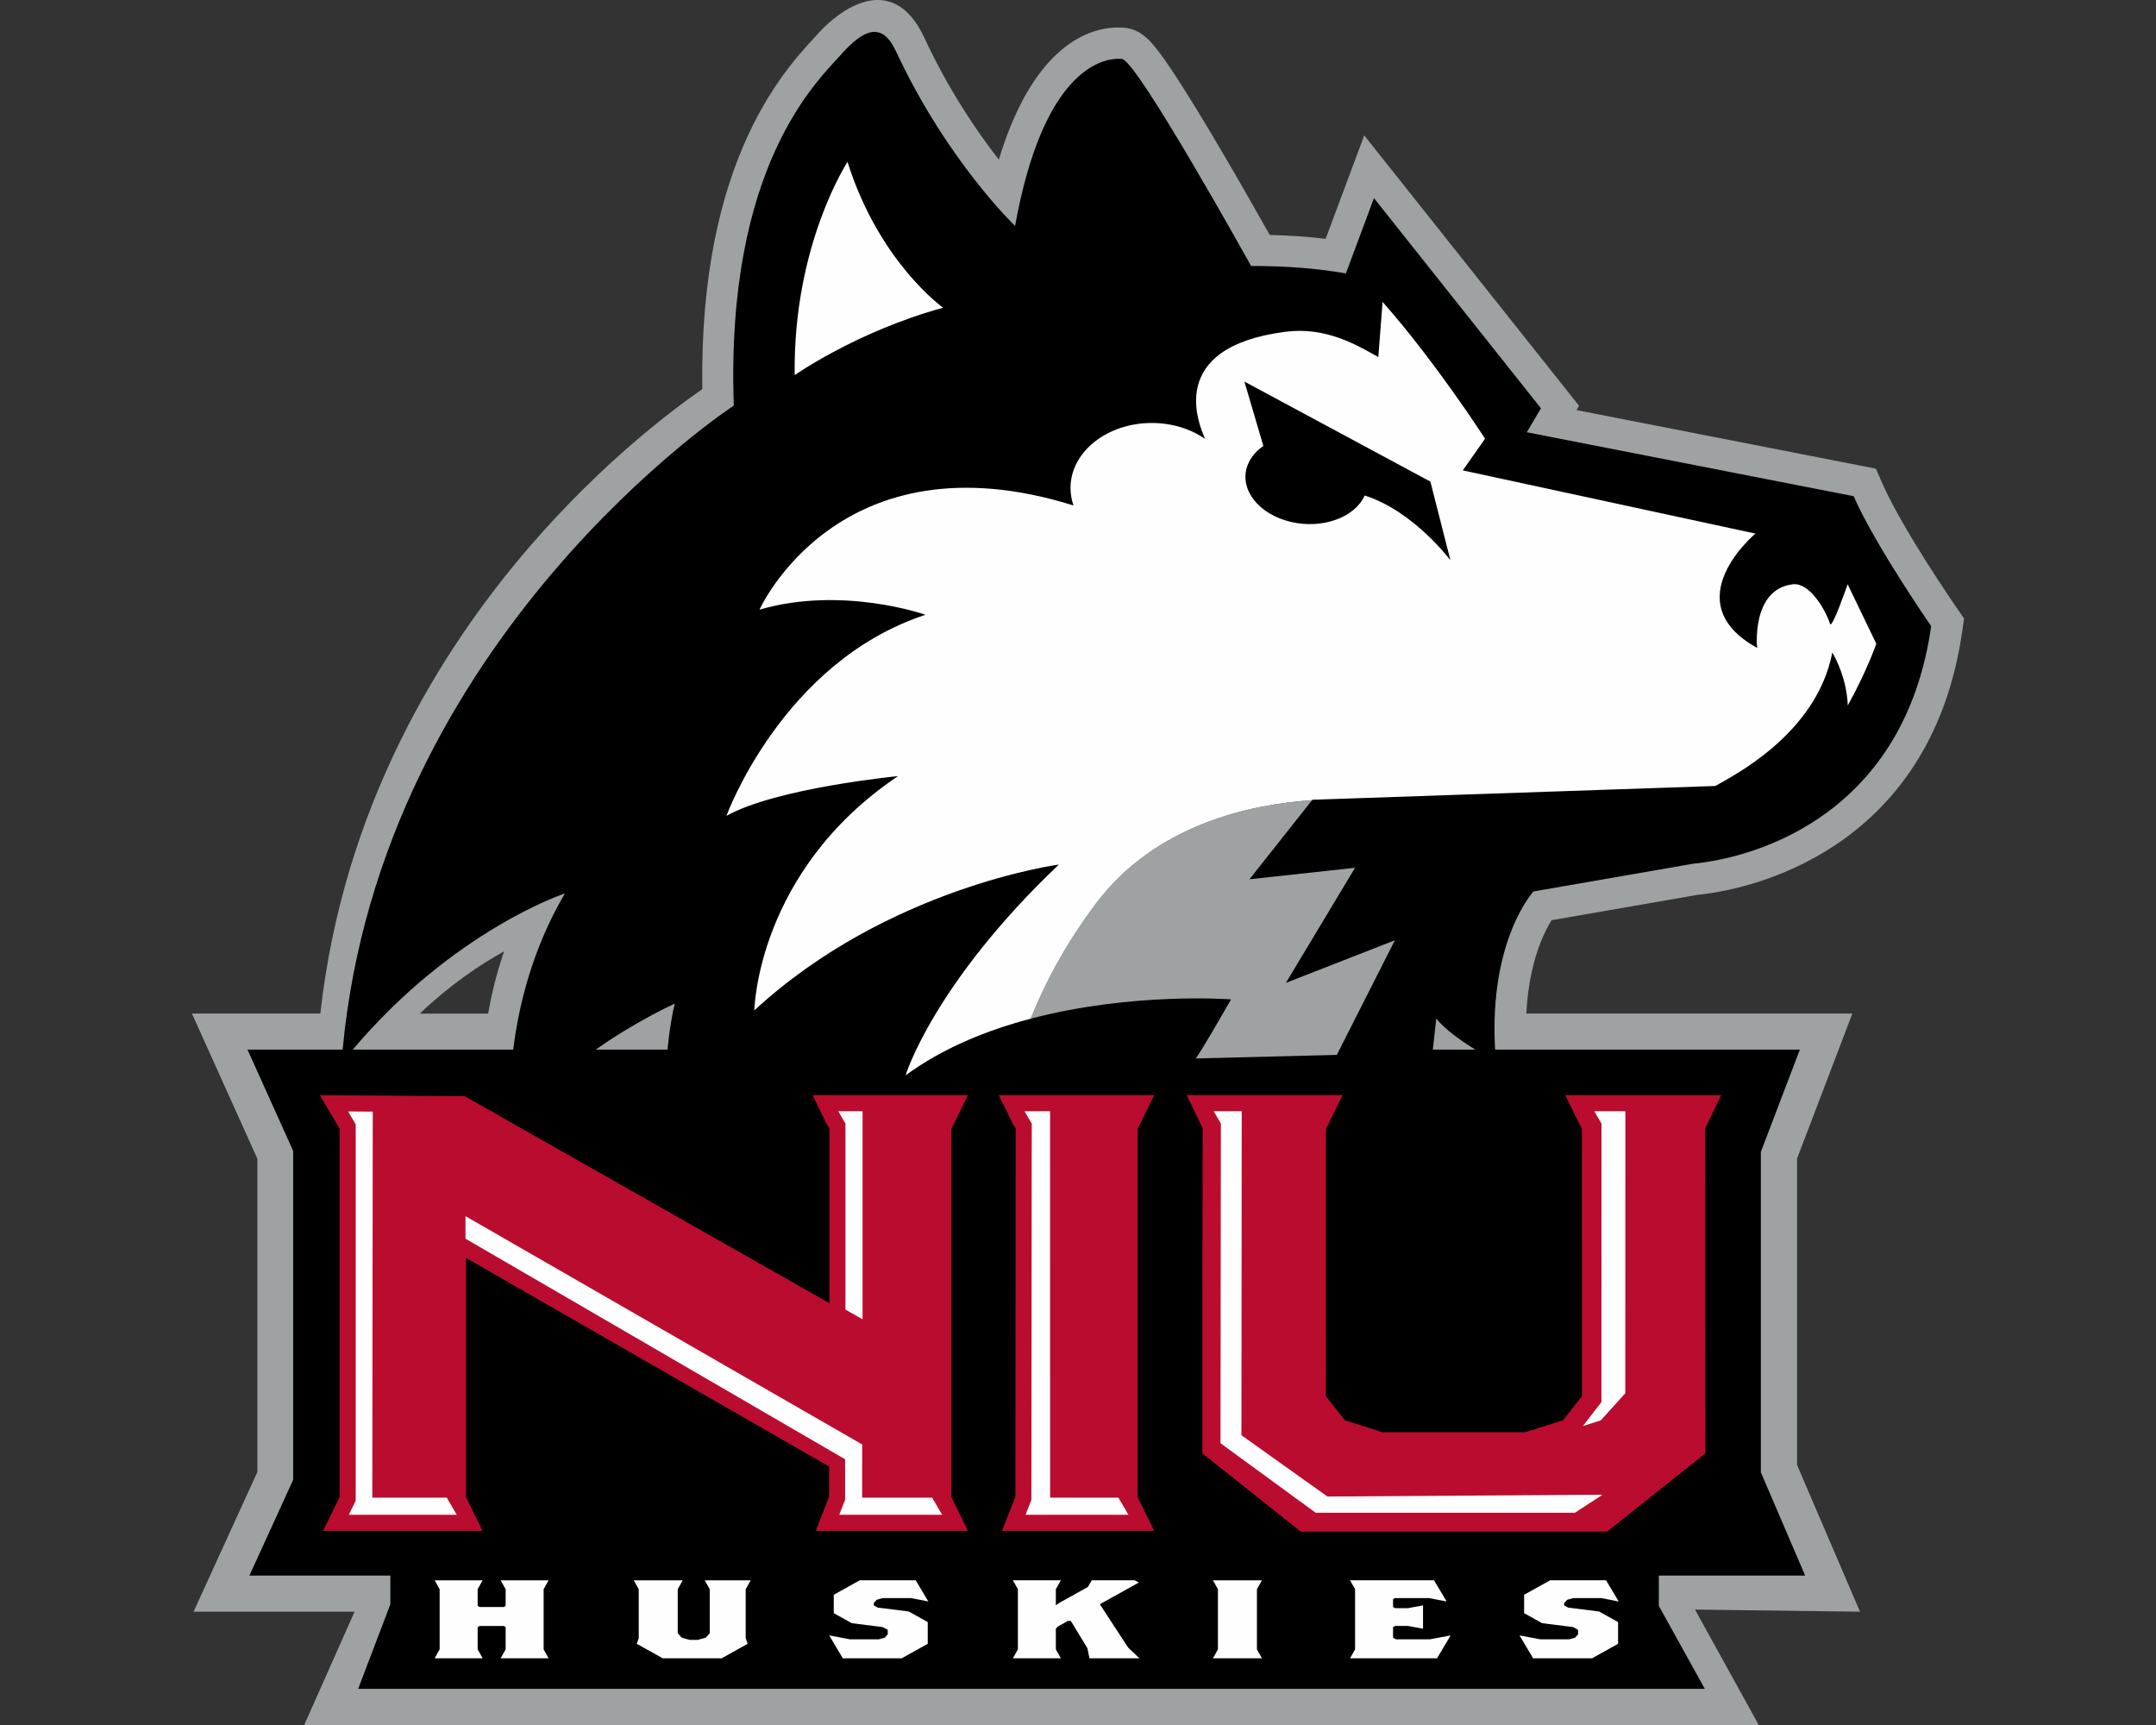
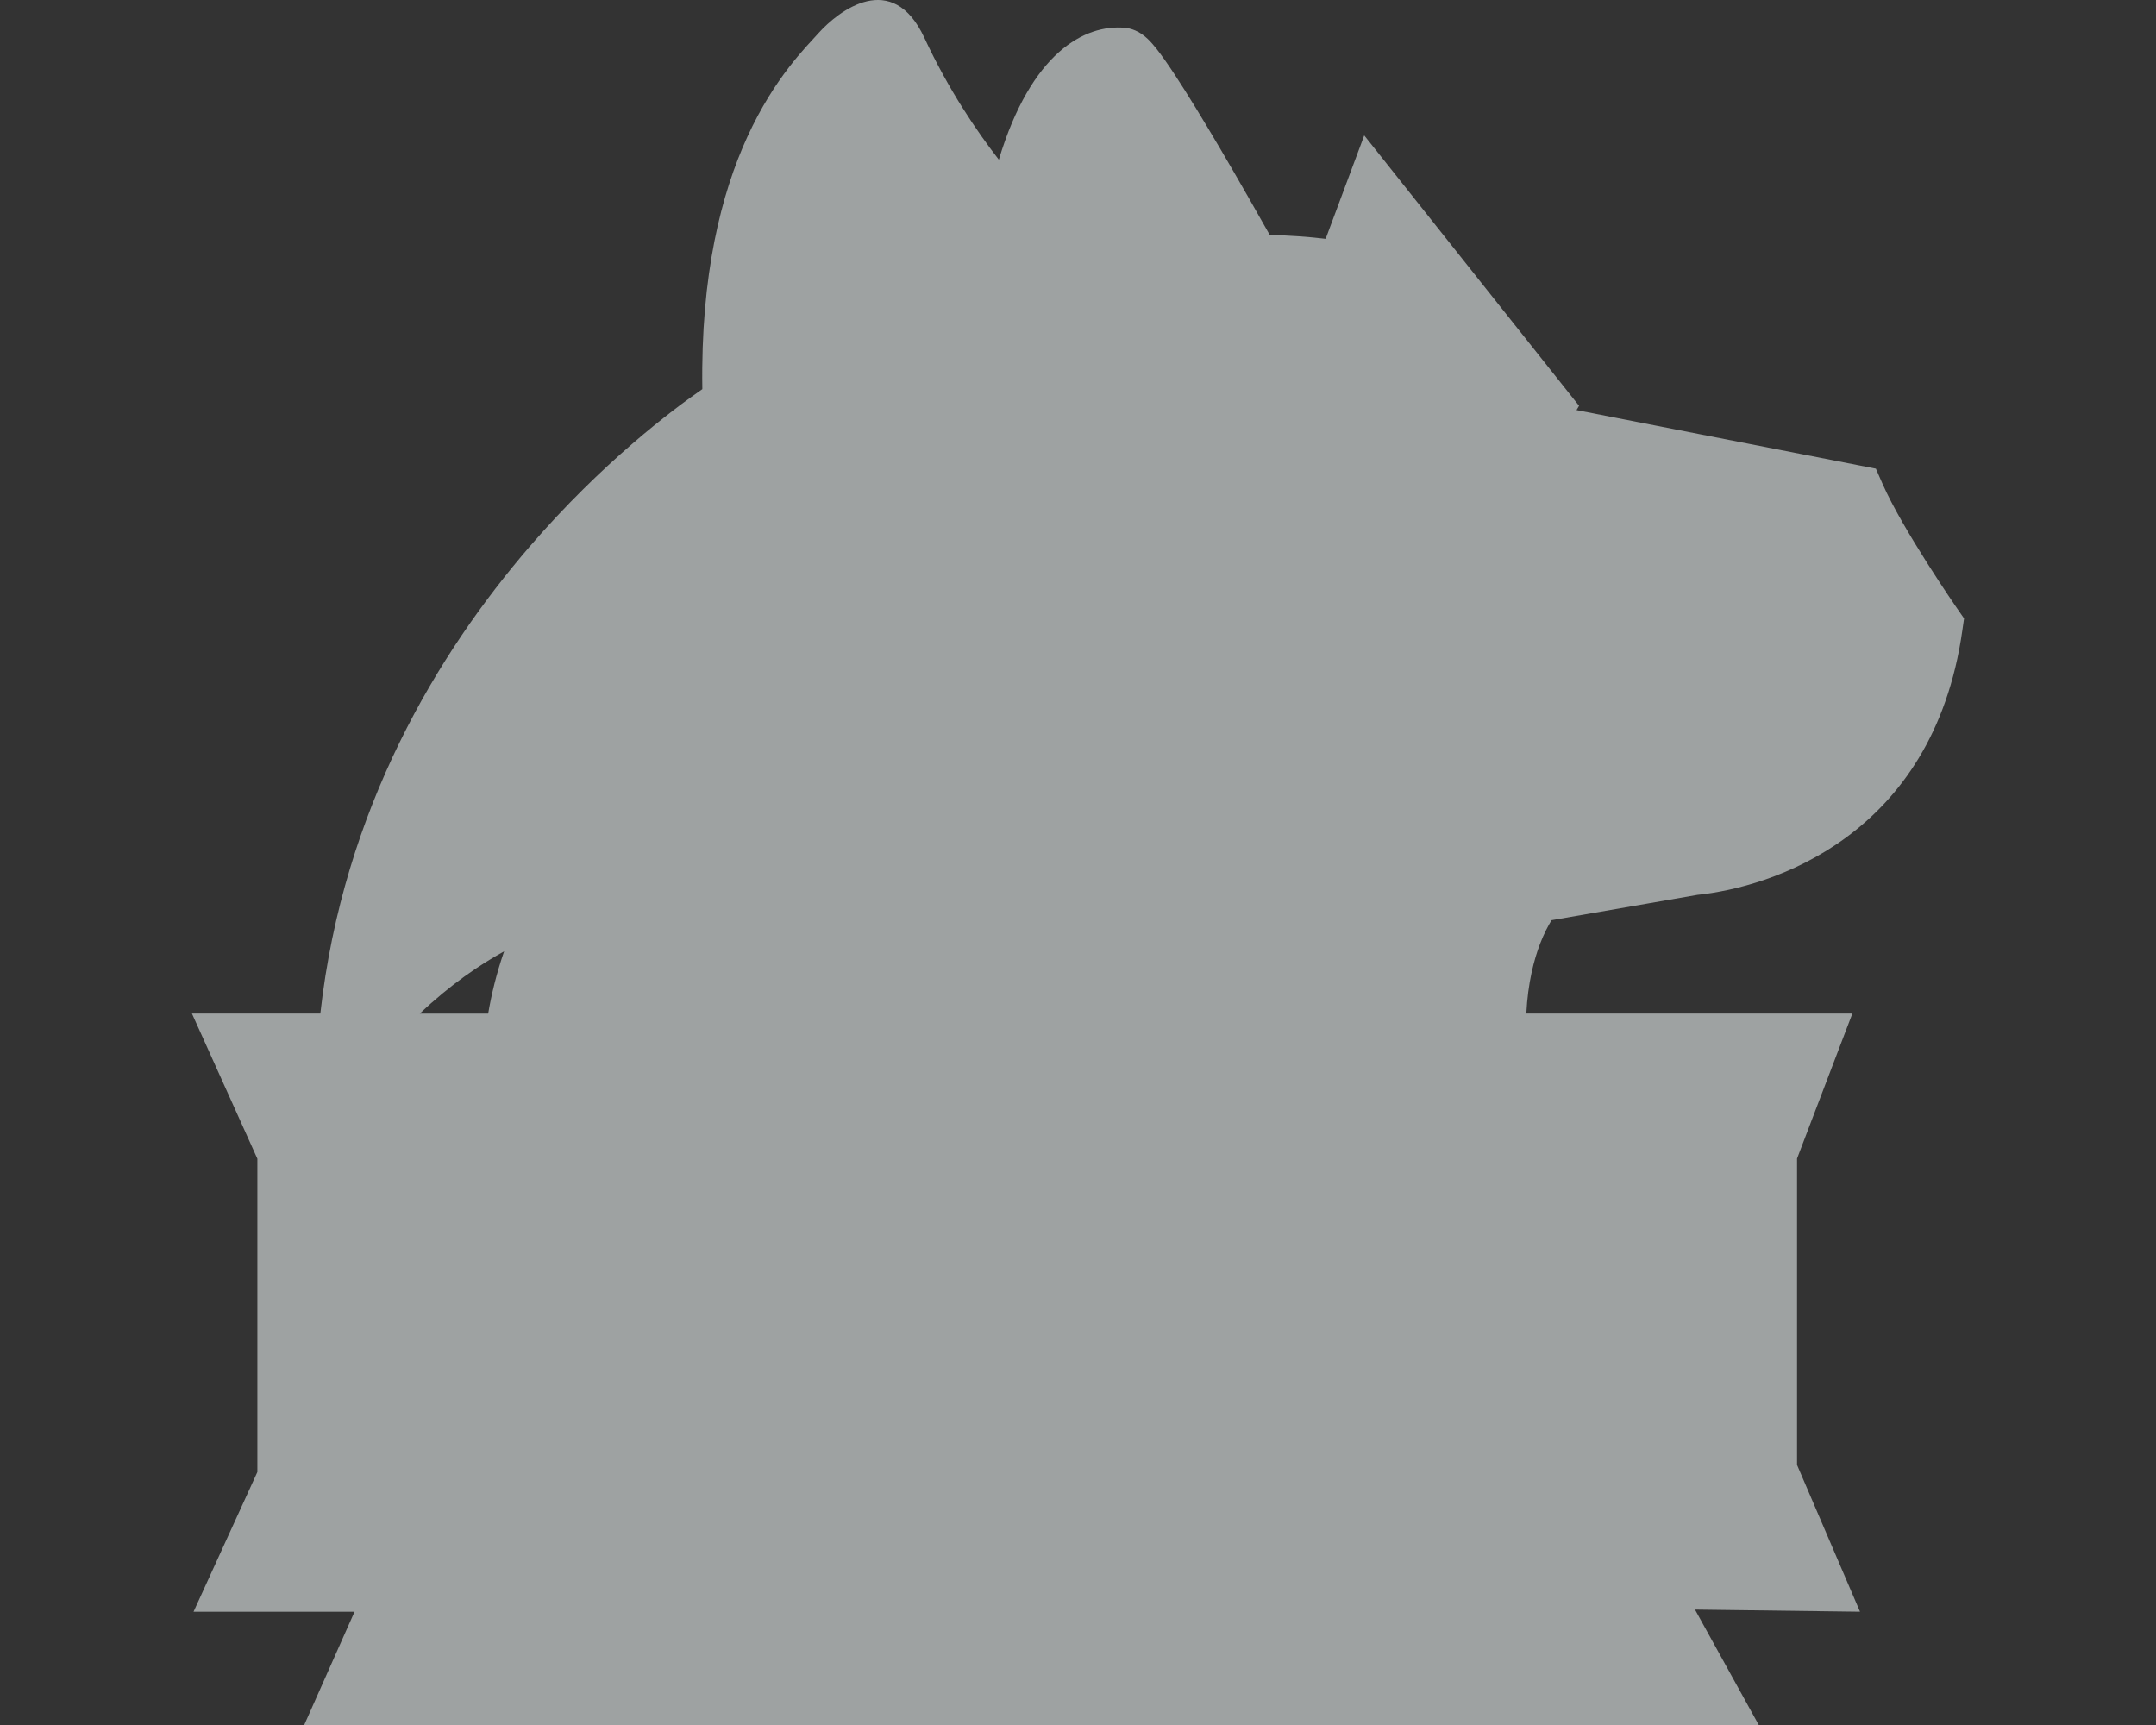
<svg xmlns="http://www.w3.org/2000/svg" xml:space="preserve" width="2000px" height="1600px" version="1.1" style="shape-rendering:geometricPrecision; text-rendering:geometricPrecision; image-rendering:optimizeQuality; fill-rule:evenodd; clip-rule:evenodd" viewBox="0 0 2000 1600">
  <rect x="0" y="0" width="2000" height="1600" fill="#333333" stroke="none" />
  <defs>
    <style type="text/css">
   
    .fil3 {fill:#FEFEFE}
    .fil1 {fill:black;fill-rule:nonzero}
    .fil0 {fill:#9EA2A2;fill-rule:nonzero}
    .fil2 {fill:#BA0C2F;fill-rule:nonzero}
   
  </style>
  </defs>
  <g id="Capa_x0020_1">
    <g id="Northern_x0020_Illinois_x0020_Huskies.cdr">
      <path class="fil0" d="M1815.43 564.26c-0.5,-0.73 -50.43,-72.94 -69.18,-115.64l-6.1 -13.92 -277.7 -54.33 2.36 -3.98 -199.28 -250.79 -35.8 95.91c-15.68,-1.88 -32.9,-3.14 -51.87,-3.59 -10.07,-17.88 -28.06,-49.66 -46.81,-81.48 -14.38,-24.36 -29.18,-48.77 -41.28,-67.16 -6.5,-9.89 -12.3,-18.13 -16.91,-23.99 -2.47,-3.09 -5.28,-6.41 -8.24,-9.23 -8,-7.64 -15.94,-9.79 -20.97,-10.25 -37.42,-3.43 -87.12,22.8 -117.08,122.3 -20.59,-26.49 -46.71,-64.93 -69.06,-112.99 -29.68,-63.75 -79.5,-25.34 -98.45,-4.14 -5.78,6.46 -15.73,16.53 -27.31,31.62 -12.15,15.82 -25.84,36.77 -38.45,64.26 -24.06,52.52 -43.44,127.48 -41.78,234.08 -27.9,19.27 -92.92,68.08 -160.12,145.97 -84.38,97.87 -173.01,242.77 -194.25,433.23l-119.09 0 60.69 134.66 0 290.56 -59.2 129.56 149.36 0 -46.71 105.08 1349.3 0 -59.16 -107.05 153.09 1.97 -58.41 -136.13 0 -284.14 51.31 -134.51 -302.45 0c1.44,-28.52 7.08,-49.98 12.83,-64.95 3.61,-9.36 7.58,-16.76 10.55,-21.64l135.18 -23.49c67.65,-6.93 218.57,-53.3 245.88,-245.1l1.62 -11.31 -6.51 -9.39 0 0zm-1426.02 375.88c28.27,-26.78 55.49,-45.24 78.23,-57.74 -7.1,20.56 -11.78,40.02 -14.8,57.74l-63.43 0z" />
      <g>
-         <path class="fil1" d="M1422.5 826.86l147.83 -25.69c60.8,-5.93 196.36,-46.7 221.1,-220.38 0,0 -51.8,-74.7 -71.92,-120.54l-303.2 -59.32 13.15 -22.21 -154.91 -194.94 -26.07 69.85c-24.36,-4.35 -53.24,-6.94 -87.93,-6.94 0,0 -105.87,-190.75 -119.73,-192.01 -20.11,-1.84 -73.58,12.82 -99.18,154.9 0,0 -63.2,-60.35 -110.61,-162.23 -12.79,-27.52 -29.8,-20.29 -50.58,2.96 -21.91,24.54 -107.51,103.18 -99.75,325.9 0,0 -326.9,213.79 -362.86,597.33l-88.25 0 42.36 93.99 0 305.07 -40.57 88.78 130.73 0 0 26.63 -29.86 78.45 1249.2 0 -42.67 -76.97 0 -28.11 135.76 0 -41.1 -95.75 0 -297.23 36.19 -94.86 -282.7 0c-5.89,-101.76 35.57,-146.68 35.57,-146.68l0 0zm-796.53 104.05c-2.97,11.89 -5.18,26.52 -6.76,42.63l-66.57 0c38.54,-27.17 73.33,-42.63 73.33,-42.63zm-298.7 42.63c93.74,-111.01 196.74,-144.85 196.74,-144.85 -30.19,51.47 -42.88,103.9 -47.9,144.85l-148.84 0zm1001.91 0c1.88,-16.62 3.16,-28.8 3.16,-28.8 7.97,10.1 23.58,20.98 36.19,28.8l-39.35 0z" />
-       </g>
-       <path class="fil2" d="M296.75 1015.82l18.33 31.12 0 341.59 -15.37 31.4 147.94 0 -15.38 -31.4 0 -221.79 336.83 193.49 0 28.04 -12.38 31.66 141.17 0 -15.38 -31.41 0 -341.31 15.38 -31.4 -144.17 0 13.17 26.82 2.53 3.94 0 162.19 -338.36 -192.02 -134.31 -0.93 0 0.01zm629.78 0l13.13 26.83 2.53 3.93 -0.28 341.7 -12.42 31.66 141.2 0 -15.41 -31.41 0 -341.31 15.41 -31.41 -144.16 0 0 0.01zm174.31 0l14.84 30.77 -0.29 148.09 0 153.39 91.22 72.55 284.25 0 91.18 -72.55 -0.22 -301.49 14.84 -30.76 -144.62 0 15.41 31.4 0.07 247.8 -17.62 22.35 -35.14 11.13 -132.07 0 -35.13 -11.13 -17.63 -22.35 0.07 -67.44 0 -180.36 15.42 -31.41 -144.6 0 0.02 0.01z" />
-       <path class="fil0" d="M1016.55 838.08c-29.31,38.99 -48.29,76.12 -60.52,106.82 94.47,-24.93 185.96,-17.95 185.96,-17.95 -25.34,44.42 -32.65,54.81 -32.65,54.81l130.74 -3.3 53.88 -106.34 -101.1 39.52 64.13 -106.73 -97.92 10.64 58.01 -73.31c-58.74,3.96 -145.8,23.08 -200.53,95.84z" />
-       <path class="fil3" d="M786.2 150.16c0,0 -50.61,76.99 -49.02,197.78 0,0 57.98,-40.71 137.71,-62.52 0,0 -59.42,-42.15 -88.69,-135.26l0 0zm496.34 129.89l-3.96 51.11c-19.89,-11.06 -48.42,-28.38 -86.55,-23.39 -111.28,14.61 -79.67,86.52 -74.13,99.34 -13.24,-9.2 -30.54,-14.78 -49.44,-14.78 -41.64,0 -75.41,26.98 -75.41,60.25 0,5.63 0.97,11.09 2.77,16.24 -217.82,-67.84 -291.27,96.66 -291.27,96.66 76.99,-22.44 154.01,4.75 154.01,4.75 -132.95,43.66 -184.68,186.53 -184.68,186.53 46.32,-25.96 159.14,-36.88 159.14,-36.88 -131.33,88.44 -133.24,217.27 -133.24,217.27 123.65,-114.08 282.47,-135.25 282.47,-135.25 -116.44,110.71 -142.2,195.53 -142.2,195.53 34.61,-25.39 75.61,-41.9 116.05,-52.55 12.23,-30.7 31.22,-67.82 60.54,-106.81 54.72,-72.78 141.78,-91.91 200.53,-95.88l0.32 -0.39 373.73 -12.77c14.5,-8.54 93.63,-47.23 108.52,-123.77 0,0 13.34,21.36 14.34,49.08 17.79,-32.05 26.47,-57.27 26.47,-57.27l-26.59 -55.13c0,0 -14.51,41.91 -16.27,36.74 -4.82,-14.2 -19.35,-38.55 -34.6,-36.74 -38.79,4.62 -33.11,59.02 -33.11,59.02 -77.19,-42.81 -1.59,-106.03 -1.57,-106.03l-271.47 -58.63 20.68 -29.37c0,0 -46.18,-71.69 -95.07,-126.88l-0.01 0zm-128.18 73.87l172.53 92.79 18.58 72.98c0,0 -33.9,-45.59 -79.52,-60.1 -9.13,20.31 -38.89,31.26 -68.06,24.58 -30.32,-6.94 -48.59,-30.28 -40.78,-52.13 2.63,-7.34 7.88,-13.6 14.84,-18.38l-17.59 -59.74 0 0zm-376.75 676.81l6.67 11.45 0 172.53 15.87 8.98 0 -192.96 -22.54 0 0 0zm172.8 0l6.67 11.45 -0.32 348.93 -5.42 13.91 95.46 0 -9.34 -15.92 -63.32 0 -0.04 -358.36 -23.69 0 0 -0.01zm175.45 0l6.67 11.41 -0.36 296.49 88.33 64.53 240.45 0 25.61 -16.73 -255.19 1.64 -79.76 -56.84 0.28 -300.49 -26.04 0 0.01 -0.01zm353.07 0l6.67 11.45 -0.04 258.28 -17.16 22.25 16.55 -5.26 22.76 -25.18 0.07 -261.53 -28.86 0 0.01 -0.01zm-1156.03 0.18l7.06 11.98 0 349.12 -6.38 13.02 100.17 0 -9.31 -15.92 -69.07 0 0.43 -358.05 -22.9 -0.14 0 -0.01zm108.91 97.12l0 20.89 352.17 204.62 0 37.56 -5.45 13.92 95.46 0 -9.34 -15.92 -64.9 0 0.08 -49.29 -368.01 -211.77 -0.01 -0.01zm-28.61 337.76l4.64 8.26 0 55.81 -4.64 8.26 44.53 0 -4.64 -8.26 0 -20.68 1.85 -1.04 22.26 0 1.86 1.04 0 20.68 -4.64 8.26 44.48 0 -4.6 -8.26 0 -55.81 4.6 -8.26 -44.48 0 4.64 8.26 0 15.49 -1.86 1.04 -22.26 0 -1.85 -1.04 0 -15.49 4.64 -8.26 -44.53 0 0 0zm184.68 0l4.64 8.26 0 45.47 -1.86 5.15 24.12 13.45 54.69 0 24.12 -13.45 -1.86 -5.15 0 -45.47 4.64 -8.26 -42.64 0 4.64 8.26 0 40.82 -3.74 4.15 -7.39 2.03 -7.42 0 -7.42 -2.03 -3.71 -4.15 0 -40.82 4.64 -8.26 -45.45 0 0 0zm209.67 0l-24.12 13.41 0 17.07 16.7 9.3 28.75 3.61 4.64 2.58 0 4.15 -2.78 3.11 -5.57 1.53 -26.5 0 -19.48 -3.65 12.63 21.22 54.69 0 24.11 -13.46 0 -20.14 -17.63 -9.8 -28.75 -3.62 -3.71 -2.07 0 -2.08 2.78 -3.11 5.57 -1.54 26.32 0 15.95 3.12 -11.67 -19.64 -51.94 0 0.01 0.01zm142.06 0l4.63 8.26 0 55.81 -4.63 8.26 44.48 0 -4.64 -8.26 0 -19.14 1.86 -2.04 9.27 -5.19 2.78 0 15.38 25.33 1.89 9.3 46.34 0 -10.38 -9.84 -26.33 -40.28 36.18 -20.14 -3.75 -2.07 -39.85 0 -3.71 6.19 -26.89 14.99 -2.79 2.07 0 -14.99 4.64 -8.26 -44.48 0 0 0zm185.57 0l4.64 8.26 0 55.81 -4.64 8.26 45.45 0 -4.64 -8.26 0 -55.81 4.64 -8.26 -45.45 0zm127.21 0l4.64 8.26 0 55.81 -4.64 8.26 80.66 0 12.63 -21.18 -19.48 3.62 -31.14 0 -2.79 -1.58 0 -9.8 1.86 -1.04 12.02 0 13.92 2.58 0 -21.68 -13.92 2.58 -12.02 0 -1.86 -1.04 0 -7.23 1.47 -1.04 31.89 0 16.34 3.12 -11.7 -19.64 -77.88 0 0 0zm185.58 0l-24.12 13.41 0 17.07 16.7 9.3 28.75 3.61 4.6 2.58 0 4.15 -2.78 3.11 -5.53 1.53 -26.54 0 -19.48 -3.65 12.63 21.22 54.73 0 24.07 -13.45 0 -20.14 -17.62 -9.8 -28.72 -3.61 -3.7 -2.08 0 -2.07 2.78 -3.12 5.56 -1.54 26.3 0 15.98 3.12 -11.71 -19.64 -51.9 0 0 0z" />
+         </g>
    </g>
  </g>
</svg>